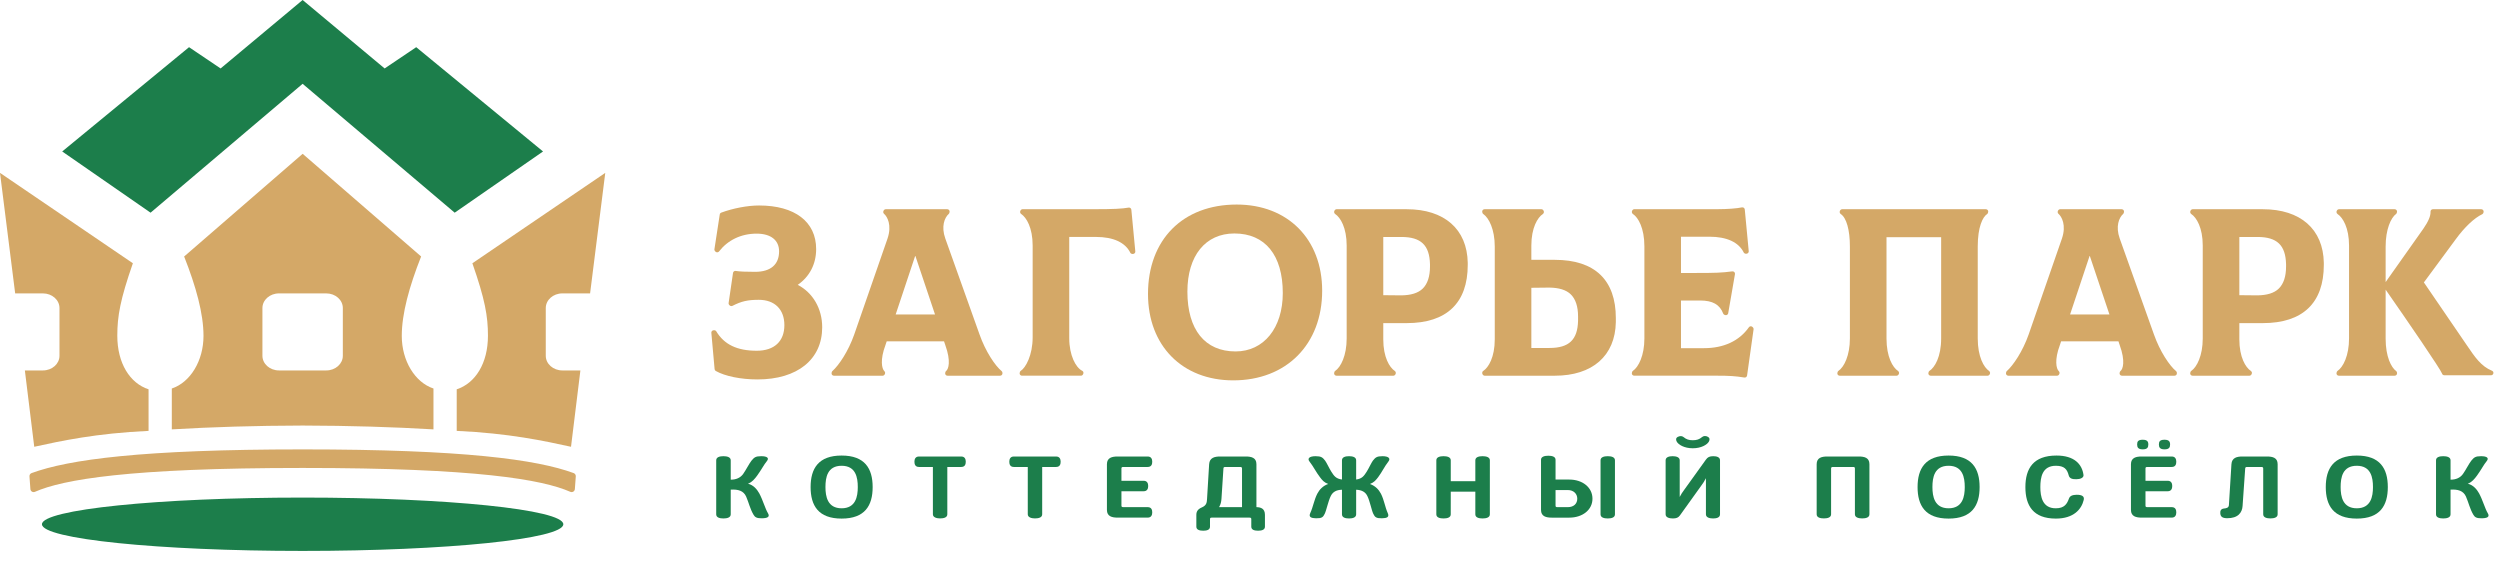
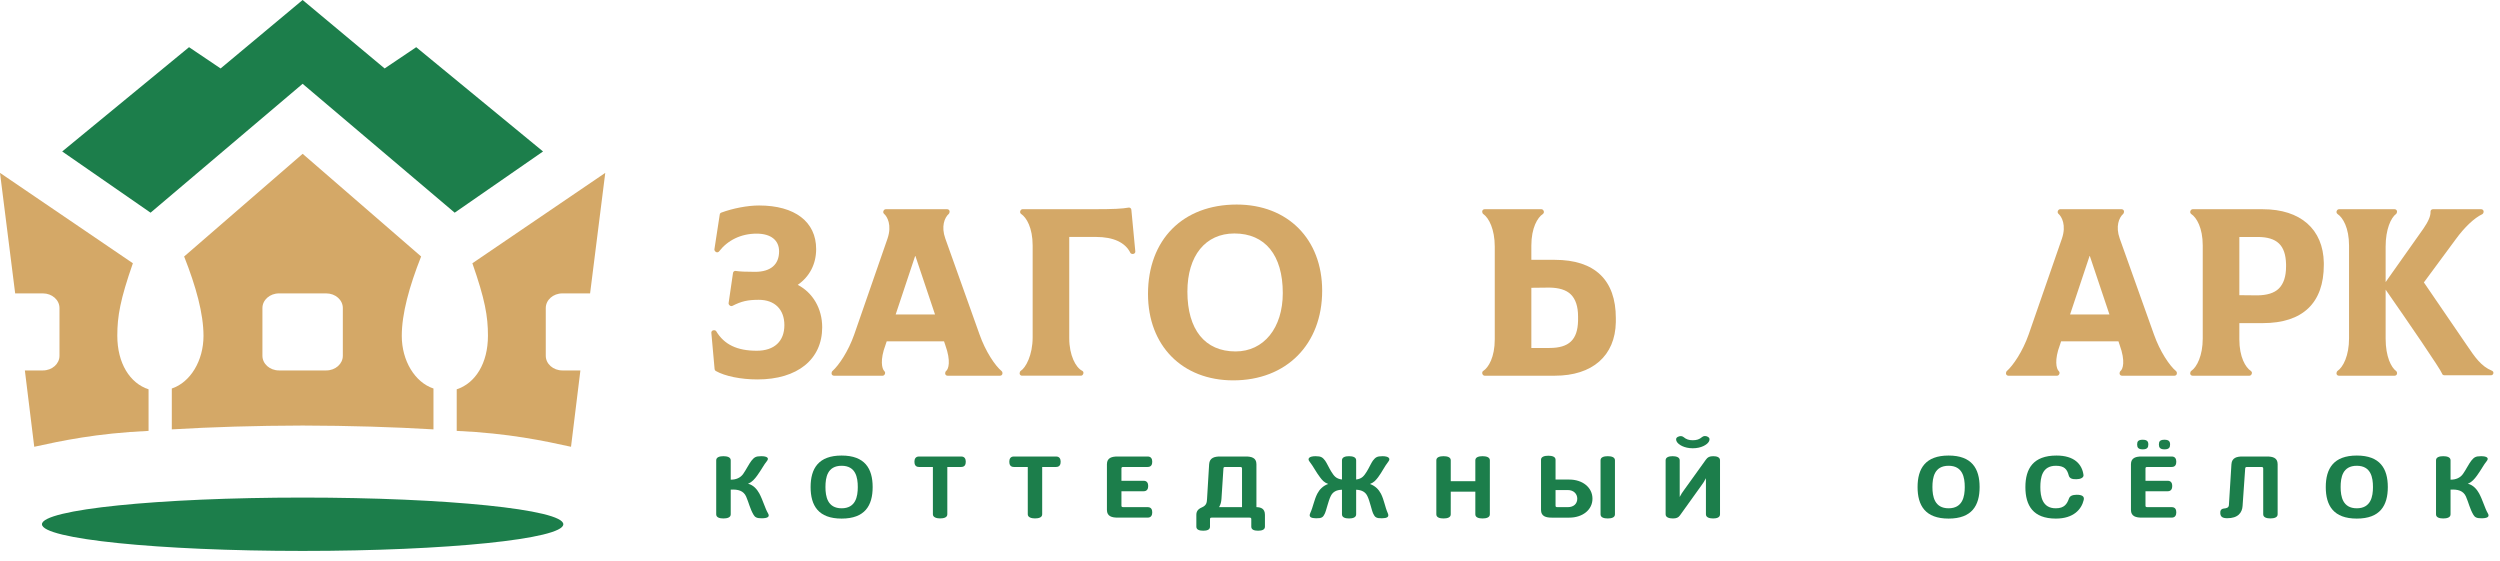
<svg xmlns="http://www.w3.org/2000/svg" width="165" height="37" viewBox="0 0 165 37" fill="none">
  <path fill-rule="evenodd" clip-rule="evenodd" d="M50.11 32.559C49.965 32.299 49.728 32.011 49.367 31.925C49.641 31.821 49.814 31.602 49.965 31.4C50.247 31.014 50.434 30.645 50.607 30.443C50.794 30.219 50.614 30.109 50.239 30.109C49.864 30.109 49.778 30.19 49.598 30.404C49.447 30.593 49.23 31.026 49.05 31.279C48.87 31.533 48.589 31.659 48.228 31.659V30.38C48.228 30.167 47.983 30.109 47.745 30.109C47.507 30.109 47.27 30.167 47.27 30.38V33.947C47.27 34.161 47.507 34.218 47.745 34.218C47.983 34.218 48.228 34.161 48.228 33.947V32.316C48.711 32.287 49.072 32.386 49.245 32.772C49.418 33.164 49.504 33.59 49.735 33.976C49.828 34.132 49.937 34.207 50.254 34.207C50.636 34.207 50.845 34.126 50.679 33.861C50.506 33.578 50.347 32.996 50.11 32.559Z" fill="#1C7E4B" />
  <path fill-rule="evenodd" clip-rule="evenodd" d="M55.547 33.547C54.617 33.547 54.48 32.769 54.48 32.147C54.48 31.519 54.603 30.741 55.547 30.741C56.485 30.741 56.614 31.519 56.614 32.147C56.614 32.769 56.477 33.547 55.547 33.547ZM55.547 30.066C54.019 30.066 53.5 30.919 53.5 32.147C53.5 33.368 54.012 34.227 55.547 34.227C57.083 34.227 57.595 33.368 57.595 32.147C57.595 30.919 57.076 30.066 55.547 30.066Z" fill="#1C7E4B" />
  <path fill-rule="evenodd" clip-rule="evenodd" d="M63.438 30.129H60.655C60.418 30.129 60.352 30.302 60.352 30.475C60.352 30.648 60.411 30.82 60.655 30.82H61.571V33.944C61.571 34.157 61.838 34.215 62.047 34.215C62.285 34.215 62.523 34.157 62.523 33.944V30.82H63.438C63.683 30.82 63.741 30.648 63.741 30.475C63.741 30.302 63.676 30.129 63.438 30.129Z" fill="#1C7E4B" />
  <path fill-rule="evenodd" clip-rule="evenodd" d="M69.7 30.129H66.917C66.679 30.129 66.614 30.302 66.614 30.475C66.614 30.648 66.672 30.82 66.917 30.82H67.833V33.944C67.833 34.157 68.1 34.215 68.309 34.215C68.547 34.215 68.784 34.157 68.784 33.944V30.82H69.7C69.945 30.82 70.003 30.648 70.003 30.475C70.003 30.302 69.938 30.129 69.7 30.129Z" fill="#1C7E4B" />
  <path fill-rule="evenodd" clip-rule="evenodd" d="M74.138 30.82H75.745C75.99 30.82 76.048 30.648 76.048 30.475C76.048 30.302 75.983 30.129 75.745 30.129H73.763C73.402 30.129 73.057 30.204 73.057 30.636V33.656C73.057 34.088 73.402 34.163 73.763 34.163H75.745C75.983 34.163 76.048 33.99 76.048 33.817C76.048 33.644 75.99 33.471 75.745 33.471H74.138C74.051 33.471 74.015 33.448 74.015 33.374V32.423H75.478C75.716 32.423 75.781 32.25 75.781 32.077C75.781 31.904 75.716 31.731 75.478 31.731H74.015V30.918C74.015 30.844 74.051 30.82 74.138 30.82Z" fill="#1C7E4B" />
  <path fill-rule="evenodd" clip-rule="evenodd" d="M81.973 33.471H80.459C80.567 33.293 80.603 33.114 80.617 32.924L80.747 30.918C80.747 30.844 80.79 30.82 80.87 30.82H81.85C81.929 30.82 81.973 30.844 81.973 30.918V33.471ZM82.924 33.471V30.636C82.924 30.204 82.585 30.129 82.217 30.129H80.531C80.171 30.129 79.832 30.204 79.803 30.636L79.666 32.912C79.651 33.143 79.651 33.351 79.312 33.494C79.06 33.604 78.959 33.754 78.959 33.979V34.762C78.959 34.97 79.175 35.027 79.413 35.027C79.651 35.027 79.86 34.97 79.86 34.762V34.261C79.86 34.186 79.896 34.163 79.976 34.163H82.463C82.549 34.163 82.585 34.186 82.585 34.261V34.762C82.585 34.97 82.794 35.027 83.032 35.027C83.27 35.027 83.486 34.97 83.486 34.762V33.979C83.486 33.558 83.205 33.477 82.924 33.471Z" fill="#1C7E4B" />
  <path fill-rule="evenodd" clip-rule="evenodd" d="M90.955 31.498C91.2 31.175 91.395 30.761 91.626 30.473C91.813 30.242 91.619 30.109 91.244 30.109C90.869 30.109 90.782 30.19 90.609 30.404C90.501 30.553 90.357 30.882 90.206 31.124C90.025 31.406 89.903 31.596 89.506 31.648V30.38C89.506 30.167 89.269 30.109 89.038 30.109C88.8 30.109 88.57 30.167 88.57 30.38V31.648C88.165 31.596 88.043 31.406 87.863 31.124C87.712 30.882 87.567 30.553 87.459 30.404C87.293 30.19 87.2 30.109 86.825 30.109C86.45 30.109 86.248 30.242 86.435 30.473C86.666 30.761 86.868 31.175 87.12 31.498C87.272 31.7 87.394 31.844 87.661 31.942C87.308 32.069 87.084 32.31 86.94 32.587C86.724 33.014 86.673 33.44 86.471 33.878C86.363 34.126 86.536 34.201 86.861 34.207C87.236 34.212 87.322 34.138 87.43 33.913C87.545 33.682 87.661 33.072 87.834 32.731C87.964 32.472 88.187 32.334 88.57 32.322V33.947C88.57 34.161 88.8 34.218 89.038 34.218C89.269 34.218 89.506 34.161 89.506 33.947V32.322C89.888 32.34 90.112 32.472 90.242 32.731C90.415 33.072 90.523 33.682 90.638 33.913C90.746 34.138 90.833 34.212 91.208 34.207C91.539 34.201 91.705 34.126 91.597 33.878C91.402 33.44 91.359 33.014 91.143 32.587C90.999 32.31 90.768 32.069 90.415 31.942C90.681 31.844 90.797 31.7 90.955 31.498Z" fill="#1C7E4B" />
  <path fill-rule="evenodd" clip-rule="evenodd" d="M97.848 30.109C97.609 30.109 97.372 30.167 97.372 30.38V31.758H95.75V30.38C95.75 30.167 95.512 30.109 95.273 30.109C95.036 30.109 94.798 30.167 94.798 30.38V33.947C94.798 34.161 95.036 34.218 95.273 34.218C95.512 34.218 95.749 34.161 95.749 33.947L95.75 32.449H97.372V33.947C97.372 34.161 97.609 34.218 97.848 34.218C98.085 34.218 98.33 34.161 98.33 33.947L98.331 30.38C98.331 30.167 98.085 30.109 97.848 30.109Z" fill="#1C7E4B" />
  <path fill-rule="evenodd" clip-rule="evenodd" d="M106.112 30.109C105.874 30.109 105.636 30.167 105.636 30.38V33.947C105.636 34.161 105.874 34.218 106.112 34.218C106.35 34.218 106.587 34.161 106.587 33.947V30.38C106.587 30.167 106.35 30.109 106.112 30.109Z" fill="#1C7E4B" />
  <path fill-rule="evenodd" clip-rule="evenodd" d="M103.473 33.472H102.788C102.702 33.472 102.666 33.449 102.666 33.374V32.343H103.473C103.869 32.343 104.1 32.602 104.1 32.913C104.1 33.236 103.877 33.472 103.473 33.472ZM103.574 31.651H102.666V30.343C102.666 30.135 102.428 30.078 102.19 30.078C101.952 30.078 101.707 30.135 101.707 30.343V33.657C101.707 34.089 102.053 34.164 102.413 34.164H103.574C104.446 34.164 105.103 33.651 105.103 32.913C105.103 32.175 104.453 31.651 103.574 31.651Z" fill="#1C7E4B" />
  <path fill-rule="evenodd" clip-rule="evenodd" d="M111.721 29.586C112.283 29.586 112.666 29.349 112.781 29.154C112.839 29.05 112.874 28.912 112.709 28.825C112.587 28.756 112.435 28.762 112.341 28.843C112.154 28.998 111.988 29.056 111.721 29.056C111.461 29.056 111.296 28.998 111.108 28.843C111.007 28.762 110.87 28.767 110.741 28.831C110.582 28.912 110.611 29.05 110.669 29.154C110.777 29.349 111.166 29.586 111.721 29.586Z" fill="#1C7E4B" />
  <path fill-rule="evenodd" clip-rule="evenodd" d="M113.074 30.109C112.828 30.109 112.706 30.173 112.591 30.334L111.142 32.351C111.041 32.489 110.961 32.599 110.861 32.8V30.38C110.861 30.167 110.615 30.109 110.392 30.109C110.168 30.109 109.931 30.167 109.931 30.38V33.947C109.931 34.161 110.19 34.218 110.414 34.218C110.637 34.218 110.767 34.166 110.875 34.017L112.309 32.017C112.411 31.879 112.49 31.763 112.591 31.562V33.947C112.591 34.161 112.843 34.218 113.066 34.218C113.29 34.218 113.521 34.161 113.521 33.947V30.38C113.521 30.167 113.297 30.109 113.074 30.109Z" fill="#1C7E4B" />
-   <path fill-rule="evenodd" clip-rule="evenodd" d="M122.676 30.129H120.607C120.239 30.129 119.9 30.204 119.9 30.636V33.944C119.9 34.157 120.139 34.215 120.376 34.215C120.614 34.215 120.852 34.157 120.852 33.944V30.918C120.852 30.844 120.895 30.82 120.975 30.82H122.308C122.388 30.82 122.424 30.844 122.424 30.918V33.944C122.424 34.157 122.668 34.215 122.907 34.215C123.145 34.215 123.382 34.157 123.382 33.944V30.636C123.382 30.204 123.043 30.129 122.676 30.129Z" fill="#1C7E4B" />
  <path fill-rule="evenodd" clip-rule="evenodd" d="M128.607 33.547C127.677 33.547 127.54 32.769 127.54 32.147C127.54 31.519 127.663 30.741 128.607 30.741C129.544 30.741 129.674 31.519 129.674 32.147C129.674 32.769 129.537 33.547 128.607 33.547ZM128.607 30.066C127.079 30.066 126.56 30.919 126.56 32.147C126.56 33.368 127.071 34.227 128.607 34.227C130.143 34.227 130.654 33.368 130.654 32.147C130.654 30.919 130.136 30.066 128.607 30.066Z" fill="#1C7E4B" />
  <path fill-rule="evenodd" clip-rule="evenodd" d="M137.064 32.654C136.775 32.66 136.617 32.729 136.552 32.902C136.429 33.248 136.256 33.547 135.687 33.547C134.793 33.553 134.663 32.769 134.663 32.147C134.663 31.519 134.779 30.741 135.687 30.741C136.242 30.741 136.429 30.965 136.537 31.38C136.595 31.588 136.775 31.634 137.05 31.628C137.302 31.628 137.533 31.53 137.511 31.351C137.417 30.625 136.891 30.066 135.73 30.066C134.202 30.066 133.676 30.919 133.676 32.147C133.676 33.368 134.187 34.227 135.687 34.227C136.855 34.227 137.381 33.616 137.526 32.994C137.583 32.752 137.403 32.654 137.064 32.654Z" fill="#1C7E4B" />
  <path fill-rule="evenodd" clip-rule="evenodd" d="M141.724 30.82H143.332C143.577 30.82 143.635 30.648 143.635 30.475C143.635 30.302 143.57 30.129 143.332 30.129H141.349C140.989 30.129 140.643 30.204 140.643 30.636V33.656C140.643 34.088 140.989 34.163 141.349 34.163H143.332C143.57 34.163 143.635 33.99 143.635 33.817C143.635 33.644 143.577 33.471 143.332 33.471H141.724C141.638 33.471 141.602 33.448 141.602 33.374V32.423H143.065C143.303 32.423 143.368 32.25 143.368 32.077C143.368 31.904 143.303 31.731 143.065 31.731H141.602V30.918C141.602 30.844 141.638 30.82 141.724 30.82Z" fill="#1C7E4B" />
  <path fill-rule="evenodd" clip-rule="evenodd" d="M149.618 30.129H148.003C147.643 30.129 147.303 30.204 147.275 30.636L147.109 33.322C147.102 33.523 146.929 33.546 146.777 33.563C146.583 33.587 146.525 33.708 146.539 33.88C146.554 34.105 146.684 34.198 146.986 34.203C147.722 34.209 147.981 33.823 148.01 33.397L148.183 30.918C148.19 30.844 148.226 30.82 148.313 30.82H149.25C149.329 30.82 149.372 30.844 149.372 30.918V33.944C149.372 34.157 149.61 34.215 149.848 34.215C150.086 34.215 150.324 34.157 150.324 33.944L150.324 30.636C150.324 30.204 149.985 30.129 149.618 30.129Z" fill="#1C7E4B" />
  <path fill-rule="evenodd" clip-rule="evenodd" d="M155.549 33.547C154.618 33.547 154.482 32.769 154.482 32.147C154.482 31.519 154.604 30.741 155.549 30.741C156.486 30.741 156.616 31.519 156.616 32.147C156.616 32.769 156.478 33.547 155.549 33.547ZM155.549 30.066C154.02 30.066 153.501 30.919 153.501 32.147C153.501 33.368 154.012 34.227 155.549 34.227C157.084 34.227 157.596 33.368 157.596 32.147C157.596 30.919 157.077 30.066 155.549 30.066Z" fill="#1C7E4B" />
  <path fill-rule="evenodd" clip-rule="evenodd" d="M164.187 33.861C164.015 33.578 163.856 32.996 163.618 32.559C163.474 32.299 163.236 32.011 162.875 31.925C163.149 31.821 163.322 31.602 163.473 31.4C163.755 31.014 163.942 30.645 164.115 30.443C164.302 30.219 164.123 30.109 163.748 30.109C163.373 30.109 163.286 30.19 163.106 30.404C162.954 30.593 162.738 31.026 162.558 31.279C162.378 31.533 162.096 31.659 161.736 31.659V30.38C161.736 30.167 161.491 30.109 161.253 30.109C161.016 30.109 160.777 30.167 160.777 30.38V33.947C160.777 34.161 161.016 34.218 161.253 34.218C161.491 34.218 161.736 34.161 161.736 33.947V32.316C162.219 32.287 162.579 32.386 162.753 32.772C162.926 33.164 163.012 33.59 163.243 33.976C163.336 34.132 163.445 34.207 163.762 34.207C164.144 34.207 164.353 34.126 164.187 33.861Z" fill="#1C7E4B" />
  <path fill-rule="evenodd" clip-rule="evenodd" d="M142.857 29.023C142.552 29.023 142.487 29.142 142.487 29.334C142.487 29.521 142.552 29.657 142.857 29.657C143.168 29.657 143.226 29.521 143.226 29.334C143.226 29.142 143.148 29.023 142.857 29.023Z" fill="#1C7E4B" />
  <path fill-rule="evenodd" clip-rule="evenodd" d="M141.42 29.023C141.116 29.023 141.051 29.142 141.051 29.334C141.051 29.521 141.115 29.657 141.42 29.657C141.731 29.657 141.789 29.521 141.789 29.334C141.79 29.142 141.712 29.023 141.42 29.023Z" fill="#1C7E4B" />
  <path fill-rule="evenodd" clip-rule="evenodd" d="M52.652 18.8C53.437 18.253 53.866 17.424 53.866 16.437C53.866 14.637 52.458 13.562 50.1 13.562C49.344 13.562 48.388 13.743 47.603 14.033C47.55 14.053 47.512 14.099 47.504 14.155L47.15 16.46C47.14 16.527 47.205 16.608 47.266 16.638C47.333 16.671 47.412 16.652 47.457 16.594C48.026 15.86 48.897 15.42 49.934 15.42C50.884 15.42 51.42 15.859 51.42 16.591C51.42 17.461 50.858 17.941 49.839 17.941C49.201 17.941 48.842 17.924 48.556 17.882C48.515 17.875 48.473 17.885 48.44 17.91C48.407 17.935 48.385 17.972 48.379 18.013L48.087 20.01C48.077 20.077 48.142 20.158 48.203 20.187C48.247 20.209 48.298 20.209 48.342 20.186C48.938 19.881 49.344 19.788 50.085 19.788C51.126 19.788 51.769 20.417 51.769 21.459C51.769 22.522 51.107 23.149 49.946 23.149C48.645 23.149 47.794 22.739 47.268 21.858C47.226 21.787 47.106 21.777 47.033 21.815C46.976 21.844 46.943 21.904 46.949 21.967L47.164 24.364C47.169 24.415 47.198 24.46 47.242 24.485C47.848 24.829 48.902 25.043 49.992 25.043C52.628 25.043 54.265 23.723 54.265 21.599C54.265 20.372 53.653 19.322 52.652 18.8Z" fill="#D4A867" />
  <path fill-rule="evenodd" clip-rule="evenodd" d="M74.608 13.731C74.573 13.704 74.529 13.694 74.486 13.702C74.072 13.778 73.467 13.807 72.255 13.807H67.481C67.395 13.807 67.326 13.907 67.326 13.993C67.326 14.045 67.352 14.094 67.396 14.123C67.746 14.351 68.155 15.034 68.155 16.205V22.259C68.155 23.448 67.695 24.272 67.367 24.478C67.322 24.506 67.295 24.587 67.295 24.64C67.295 24.726 67.364 24.796 67.45 24.796H71.353C71.438 24.796 71.508 24.695 71.508 24.609C71.508 24.55 71.475 24.496 71.422 24.47C70.999 24.259 70.57 23.453 70.57 22.32L70.57 15.638H72.332C73.483 15.638 74.268 16.001 74.605 16.689C74.623 16.726 74.671 16.746 74.711 16.76C74.75 16.771 74.808 16.762 74.846 16.743C74.903 16.713 74.936 16.653 74.93 16.59L74.669 13.84C74.664 13.796 74.642 13.757 74.608 13.731Z" fill="#D4A867" />
  <path fill-rule="evenodd" clip-rule="evenodd" d="M81.546 23.195C79.526 23.195 78.368 21.756 78.368 19.248C78.368 16.88 79.556 15.409 81.469 15.409C83.5 15.409 84.664 16.842 84.664 19.34C84.664 21.646 83.411 23.195 81.546 23.195ZM81.623 13.5C78.066 13.5 75.768 15.817 75.768 19.402C75.768 22.812 78.028 25.104 81.393 25.104C84.904 25.104 87.263 22.726 87.263 19.187C87.263 15.786 84.997 13.5 81.623 13.5Z" fill="#D4A867" />
-   <path fill-rule="evenodd" clip-rule="evenodd" d="M115.621 21.55C115.552 21.516 115.469 21.538 115.426 21.601C114.79 22.502 113.766 22.979 112.465 22.979H110.945V19.833H112.203C113.035 19.833 113.506 20.1 113.733 20.7C113.756 20.761 113.844 20.801 113.909 20.801C113.985 20.801 114.049 20.746 114.062 20.672L114.508 18.091C114.516 18.042 114.501 17.992 114.466 17.956C114.432 17.921 114.384 17.906 114.334 17.91C113.638 18.003 113.202 18.016 111.958 18.016H110.945V15.623H112.818C113.969 15.623 114.754 15.985 115.091 16.673C115.109 16.71 115.157 16.73 115.196 16.744C115.234 16.757 115.293 16.746 115.33 16.728C115.388 16.699 115.422 16.638 115.416 16.575L115.155 13.824C115.15 13.779 115.127 13.739 115.091 13.713C115.055 13.687 115.01 13.678 114.965 13.687C114.657 13.757 114.002 13.806 113.371 13.806H107.856C107.77 13.806 107.7 13.907 107.7 13.993C107.7 14.045 107.727 14.094 107.771 14.123C108.121 14.351 108.53 15.05 108.53 16.266V22.335C108.53 23.46 108.147 24.223 107.768 24.48C107.726 24.51 107.7 24.588 107.7 24.64C107.7 24.726 107.77 24.795 107.856 24.795H113.279C114.145 24.795 114.542 24.821 115.128 24.917C115.137 24.918 115.145 24.918 115.153 24.918C115.187 24.918 115.219 24.908 115.245 24.888C115.279 24.863 115.302 24.826 115.307 24.785L115.737 21.727C115.747 21.66 115.681 21.58 115.621 21.55Z" fill="#D4A867" />
-   <path fill-rule="evenodd" clip-rule="evenodd" d="M130.531 22.338V16.268C130.531 14.987 130.852 14.321 131.153 14.125C131.196 14.096 131.223 14.016 131.223 13.964C131.223 13.879 131.154 13.809 131.068 13.809H121.572C121.486 13.809 121.417 13.909 121.417 13.995C121.417 14.047 121.443 14.096 121.488 14.125C121.867 14.373 122.093 15.174 122.093 16.268L122.093 22.338C122.093 23.462 121.711 24.225 121.332 24.483C121.289 24.512 121.264 24.591 121.264 24.642C121.264 24.728 121.333 24.797 121.419 24.797H125.183C125.269 24.797 125.339 24.697 125.339 24.611C125.339 24.559 125.312 24.51 125.268 24.481C124.918 24.253 124.509 23.554 124.509 22.338L124.509 15.656H128.116V22.338C128.116 23.547 127.699 24.248 127.341 24.481C127.297 24.51 127.271 24.59 127.271 24.642C127.271 24.728 127.34 24.797 127.426 24.797H131.19C131.276 24.797 131.346 24.697 131.346 24.611C131.346 24.56 131.32 24.512 131.278 24.483C130.934 24.249 130.531 23.547 130.531 22.338Z" fill="#D4A867" />
  <path fill-rule="evenodd" clip-rule="evenodd" d="M150.88 17.591C150.88 18.242 150.72 18.731 150.403 19.043C150.094 19.35 149.613 19.484 148.995 19.494L147.797 19.482V15.64H148.992C150.281 15.64 150.851 16.18 150.88 17.44C150.881 17.474 150.88 17.556 150.88 17.591ZM149.345 13.809H144.707C144.621 13.809 144.552 13.909 144.552 13.995C144.552 14.047 144.578 14.096 144.622 14.125C144.973 14.354 145.381 15.037 145.381 16.207V22.338C145.381 23.462 144.999 24.225 144.62 24.483C144.578 24.512 144.552 24.591 144.552 24.642C144.552 24.728 144.621 24.797 144.707 24.797H148.471C148.557 24.797 148.627 24.697 148.627 24.611C148.627 24.559 148.6 24.51 148.556 24.481C148.206 24.253 147.797 23.57 147.797 22.399V21.326H149.345C151.98 21.326 153.372 19.997 153.372 17.484C153.372 17.453 153.373 17.375 153.372 17.344C153.332 15.128 151.833 13.809 149.345 13.809Z" fill="#D4A867" />
-   <path fill-rule="evenodd" clip-rule="evenodd" d="M94.379 17.591C94.379 18.242 94.219 18.731 93.903 19.043C93.593 19.35 93.112 19.484 92.494 19.494L91.296 19.482V15.64H92.491C93.78 15.64 94.35 16.18 94.379 17.44C94.38 17.474 94.379 17.556 94.379 17.591ZM92.844 13.809H88.206C88.12 13.809 88.051 13.909 88.051 13.995C88.051 14.047 88.078 14.096 88.121 14.125C88.472 14.354 88.88 15.037 88.88 16.207V22.338C88.88 23.462 88.498 24.225 88.119 24.483C88.076 24.512 88.051 24.591 88.051 24.642C88.051 24.728 88.12 24.797 88.206 24.797H91.97C92.056 24.797 92.125 24.697 92.125 24.611C92.125 24.559 92.099 24.51 92.055 24.481C91.705 24.253 91.296 23.57 91.296 22.399V21.326H92.844C95.479 21.326 96.871 19.997 96.871 17.484C96.872 17.453 96.872 17.375 96.871 17.344C96.831 15.128 95.332 13.809 92.844 13.809Z" fill="#D4A867" />
  <path fill-rule="evenodd" clip-rule="evenodd" d="M104.152 21.166C104.124 22.427 103.553 22.966 102.264 22.966H101.069V18.994L102.267 18.981C102.885 18.992 103.366 19.126 103.676 19.433C103.992 19.745 104.152 20.234 104.152 20.885C104.152 20.92 104.153 21.132 104.152 21.166ZM102.618 17.149H101.069V16.207C101.069 15.037 101.478 14.354 101.828 14.125C101.872 14.096 101.899 14.047 101.899 13.995C101.899 13.909 101.829 13.809 101.744 13.809H97.979C97.893 13.809 97.824 13.879 97.824 13.964C97.824 14.015 97.85 14.094 97.892 14.123C98.271 14.381 98.654 15.144 98.654 16.268V22.399C98.654 23.57 98.245 24.253 97.895 24.481C97.85 24.51 97.824 24.559 97.824 24.611C97.824 24.697 97.893 24.797 97.979 24.797H102.618C105.105 24.797 106.604 23.478 106.645 21.262C106.645 21.232 106.645 21.023 106.645 20.992C106.645 18.479 105.252 17.149 102.618 17.149Z" fill="#D4A867" />
  <path fill-rule="evenodd" clip-rule="evenodd" d="M164.469 24.468C163.757 24.177 163.35 23.578 162.834 22.819L159.976 18.639L162.078 15.792C162.659 14.993 163.299 14.389 163.832 14.135C163.886 14.11 163.92 14.024 163.92 13.964C163.92 13.879 163.851 13.809 163.765 13.809H160.57C160.527 13.809 160.486 13.826 160.457 13.857C160.428 13.888 160.412 13.929 160.415 13.972C160.429 14.248 160.272 14.619 159.936 15.103L157.452 18.616V16.268C157.452 15.136 157.799 14.373 158.142 14.12C158.182 14.091 158.205 14.013 158.205 13.964C158.205 13.879 158.135 13.809 158.05 13.809H154.363C154.277 13.809 154.207 13.909 154.207 13.995C154.207 14.047 154.234 14.096 154.277 14.125C154.628 14.354 155.037 15.037 155.037 16.207L155.037 22.338C155.037 23.462 154.654 24.225 154.275 24.483C154.233 24.512 154.207 24.591 154.207 24.642C154.207 24.728 154.276 24.797 154.362 24.797H158.05C158.135 24.797 158.205 24.728 158.205 24.642V24.611C158.205 24.562 158.182 24.515 158.142 24.486C157.824 24.252 157.452 23.552 157.452 22.353L157.452 19.117C158.939 21.25 161.079 24.372 161.172 24.651C161.19 24.719 161.252 24.767 161.323 24.767H164.411C164.485 24.767 164.549 24.714 164.563 24.641C164.565 24.633 164.565 24.625 164.566 24.617V24.604C164.563 24.544 164.526 24.491 164.469 24.468Z" fill="#D4A867" />
  <path fill-rule="evenodd" clip-rule="evenodd" d="M59.114 20.755L60.4 16.895H60.416L61.711 20.755H59.114ZM64.648 22.07L62.389 15.74C62.106 14.945 62.338 14.365 62.623 14.111C62.656 14.081 62.675 14.008 62.675 13.964C62.675 13.879 62.605 13.809 62.52 13.809H58.448C58.362 13.809 58.293 13.909 58.293 13.995C58.293 14.041 58.313 14.084 58.348 14.114C58.559 14.291 58.877 14.859 58.578 15.741L56.381 22.071C55.983 23.207 55.352 24.124 54.934 24.495C54.901 24.524 54.882 24.598 54.882 24.642C54.882 24.728 54.951 24.797 55.037 24.797H58.264C58.35 24.797 58.419 24.697 58.419 24.611C58.419 24.568 58.401 24.527 58.369 24.497C58.198 24.338 58.074 23.747 58.44 22.776L58.523 22.528H62.306L62.389 22.774C62.782 23.86 62.595 24.37 62.441 24.488C62.402 24.517 62.38 24.594 62.38 24.642C62.38 24.728 62.449 24.797 62.535 24.797H66.007C66.093 24.797 66.162 24.728 66.162 24.642L66.162 24.611C66.162 24.565 66.141 24.521 66.106 24.491C65.681 24.142 65.044 23.199 64.648 22.07Z" fill="#D4A867" />
  <path fill-rule="evenodd" clip-rule="evenodd" d="M136.625 20.755L137.912 16.895H137.928L139.223 20.755H136.625ZM142.159 22.07L139.901 15.74C139.618 14.945 139.85 14.365 140.135 14.111C140.167 14.081 140.186 14.008 140.186 13.964C140.186 13.879 140.117 13.809 140.031 13.809H135.96C135.874 13.809 135.805 13.909 135.805 13.995C135.805 14.041 135.825 14.084 135.86 14.114C136.07 14.291 136.389 14.859 136.089 15.741L133.893 22.071C133.494 23.207 132.863 24.124 132.446 24.495C132.412 24.524 132.394 24.598 132.394 24.642C132.394 24.728 132.463 24.797 132.549 24.797H135.775C135.861 24.797 135.931 24.697 135.931 24.611C135.931 24.568 135.913 24.527 135.881 24.497C135.709 24.338 135.585 23.747 135.951 22.776L136.034 22.528H139.818L139.9 22.774C140.294 23.86 140.106 24.37 139.952 24.488C139.914 24.517 139.891 24.594 139.891 24.642C139.891 24.728 139.961 24.797 140.047 24.797H143.519C143.605 24.797 143.674 24.728 143.674 24.642L143.674 24.611C143.674 24.565 143.653 24.521 143.617 24.491C143.193 24.142 142.556 23.199 142.159 22.07Z" fill="#D4A867" />
  <path fill-rule="evenodd" clip-rule="evenodd" d="M19.974 32.84C10.472 32.84 2.769 33.628 2.769 34.601C2.769 35.573 10.472 36.361 19.974 36.361C29.476 36.361 37.179 35.573 37.179 34.601C37.179 33.628 29.476 32.84 19.974 32.84Z" fill="#1C7E4B" />
  <path fill-rule="evenodd" clip-rule="evenodd" d="M19.973 5.531L30.009 14.037L35.84 9.997L27.47 3.114L25.386 4.518L19.973 0L14.56 4.518L12.476 3.114L4.106 9.997L9.937 14.037L19.973 5.531Z" fill="#1C7E4B" />
-   <path fill-rule="evenodd" clip-rule="evenodd" d="M37.864 31.224C35.424 30.329 30.588 29.66 19.973 29.66C9.359 29.66 4.523 30.329 2.083 31.224C1.993 31.258 1.938 31.347 1.945 31.442L2.006 32.279C2.016 32.428 2.17 32.52 2.307 32.46C4.152 31.65 8.498 30.885 19.973 30.885C31.449 30.885 35.795 31.65 37.64 32.46C37.777 32.52 37.93 32.428 37.941 32.279L38.002 31.442C38.009 31.347 37.954 31.258 37.864 31.224Z" fill="#D4A867" />
  <path fill-rule="evenodd" clip-rule="evenodd" d="M7.742 22.156C7.742 20.868 7.938 19.759 8.77 17.375L0 11.41L1.001 19.364H2.832C3.436 19.364 3.926 19.797 3.926 20.331V23.482C3.926 24.016 3.436 24.449 2.832 24.449H1.641L2.26 29.487C4.024 29.101 6.35 28.596 9.805 28.438V25.695C8.574 25.293 7.742 23.977 7.742 22.156Z" fill="#D4A867" />
  <path fill-rule="evenodd" clip-rule="evenodd" d="M22.627 23.482C22.627 24.016 22.137 24.449 21.533 24.449H19.974H18.415C17.81 24.449 17.32 24.016 17.32 23.482V20.331C17.32 19.797 17.81 19.364 18.415 19.364H19.974H21.533C22.137 19.364 22.627 19.797 22.627 20.331V23.482ZM26.517 22.171C26.517 20.699 27.008 18.919 27.794 16.928L19.974 10.152L12.153 16.928C12.939 18.919 13.431 20.699 13.431 22.171C13.431 23.801 12.57 25.232 11.339 25.642V28.339C13.967 28.183 16.883 28.093 19.974 28.086C23.065 28.093 25.98 28.183 28.609 28.339V25.642C27.378 25.232 26.517 23.802 26.517 22.171Z" fill="#D4A867" />
  <path fill-rule="evenodd" clip-rule="evenodd" d="M37.116 19.364H38.946L39.947 11.41L31.177 17.375C32.009 19.759 32.205 20.868 32.205 22.156C32.206 23.977 31.374 25.293 30.143 25.695V28.438C33.597 28.596 35.923 29.101 37.687 29.487L38.306 24.449H37.116C36.511 24.449 36.021 24.016 36.021 23.482V20.331C36.021 19.797 36.511 19.364 37.116 19.364Z" fill="#D4A867" />
</svg>